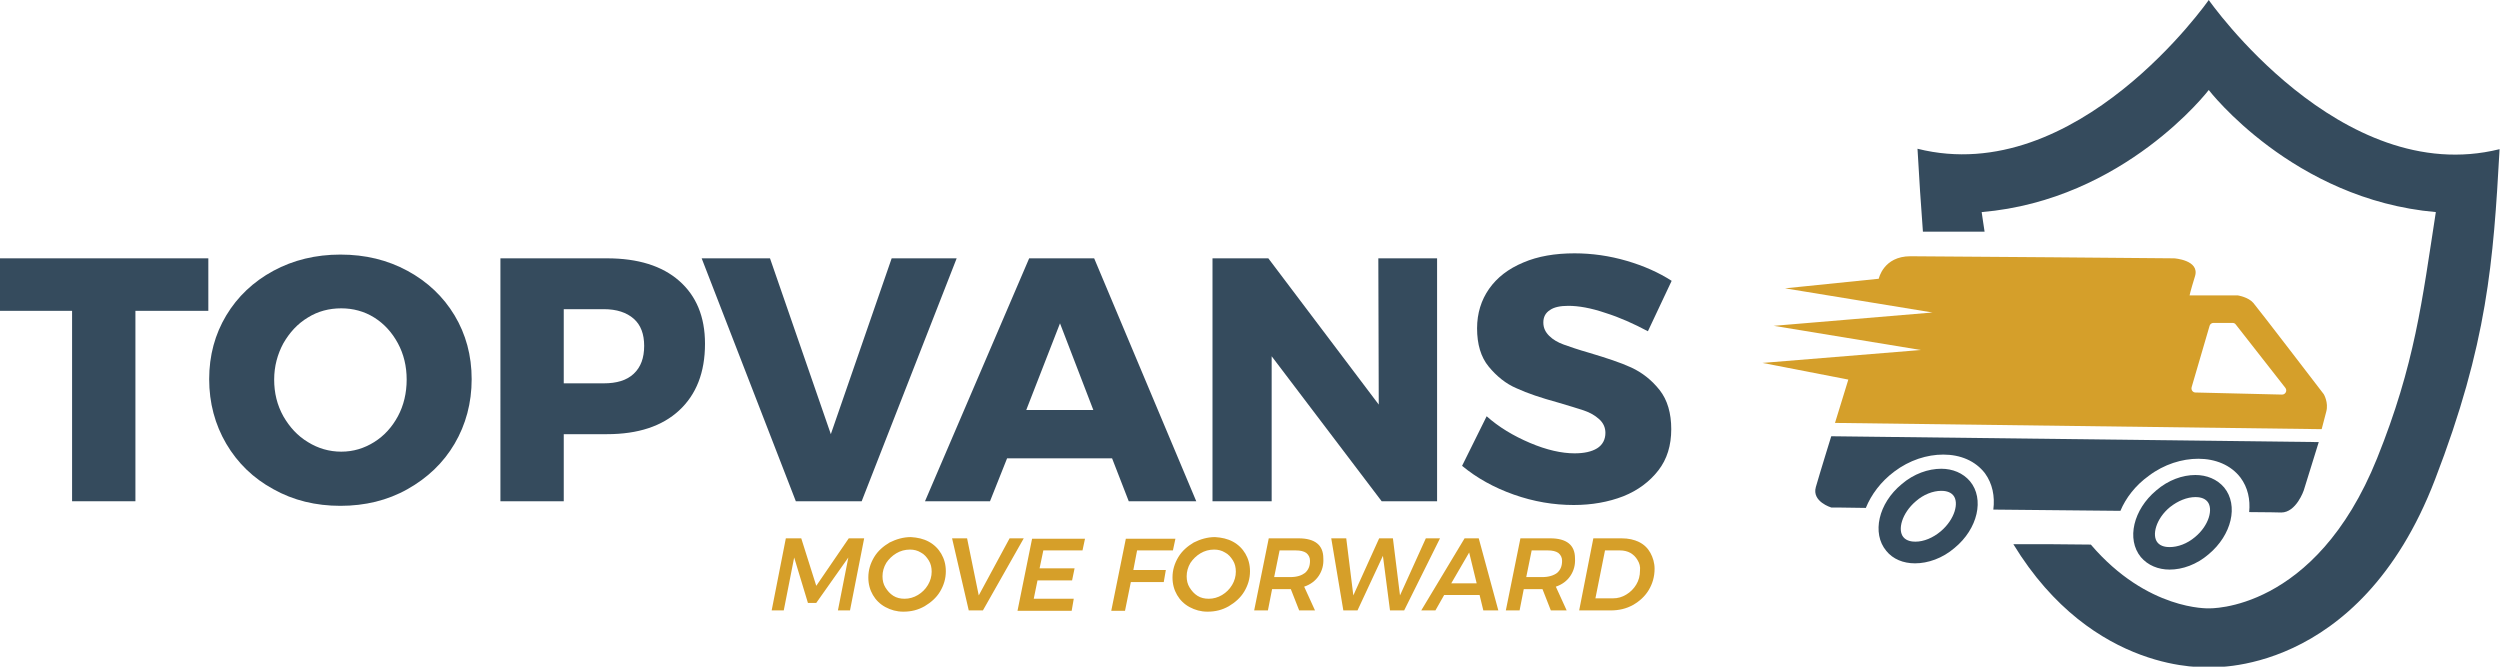
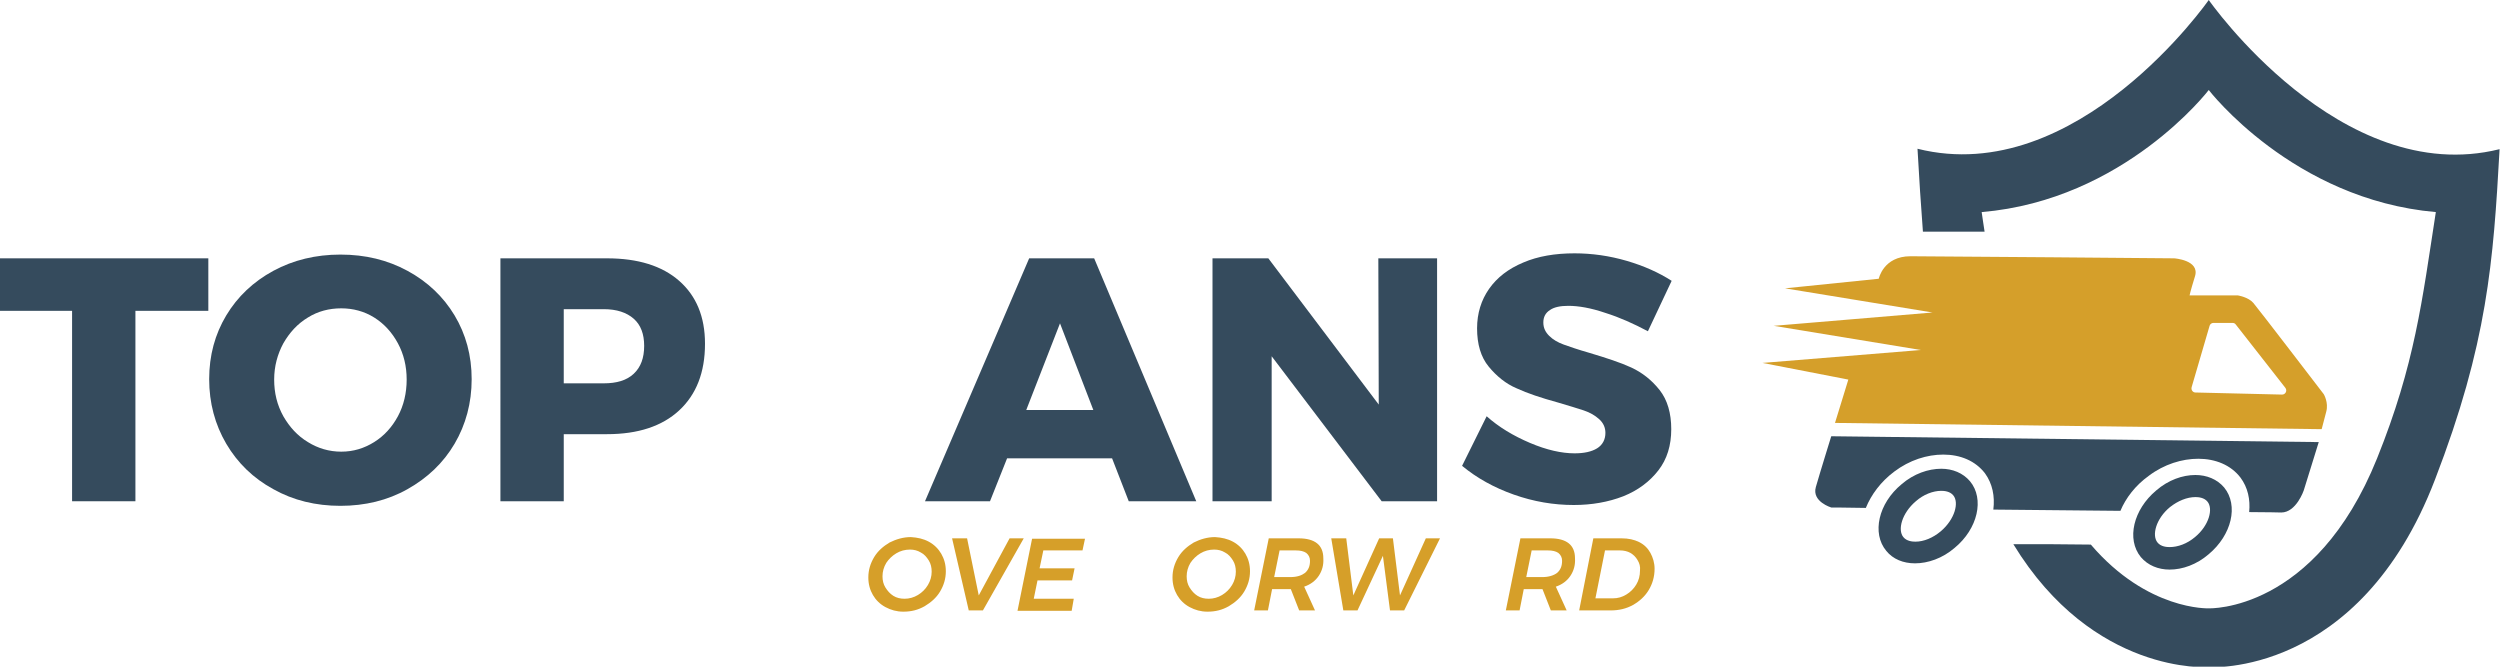
<svg xmlns="http://www.w3.org/2000/svg" version="1.1" id="Layer_1" x="0px" y="0px" viewBox="0 0 600 160" style="enable-background:new 0 0 600 160;" xml:space="preserve">
  <style type="text/css">
	.st0{fill:#354B5D;}
	.st1{fill:#D69F29;}
	.st2{fill:#D59F2A;}
</style>
  <g>
    <g>
      <path class="st0" d="M0,62h50v12.6H32.5v45.7H17.3V74.6H0V62z" />
      <path class="st0" d="M97.8,65c4.8,2.6,8.6,6.2,11.3,10.7c2.7,4.5,4.1,9.6,4.1,15.3c0,5.7-1.4,10.9-4.1,15.5    c-2.7,4.6-6.5,8.2-11.3,10.9c-4.8,2.7-10.2,4-16.1,4c-5.9,0-11.3-1.3-16.1-4c-4.8-2.6-8.6-6.3-11.3-10.9    c-2.7-4.6-4.1-9.8-4.1-15.5c0-5.7,1.4-10.8,4.1-15.3c2.7-4.5,6.5-8.1,11.3-10.7c4.8-2.6,10.2-3.9,16.1-3.9    C87.7,61.1,93,62.4,97.8,65z M73.9,76.2c-2.5,1.5-4.4,3.6-5.9,6.2c-1.4,2.6-2.2,5.5-2.2,8.7c0,3.2,0.7,6.1,2.2,8.8    c1.5,2.6,3.4,4.7,5.9,6.2c2.4,1.5,5.1,2.3,8,2.3c2.9,0,5.5-0.8,7.9-2.3c2.4-1.5,4.3-3.6,5.7-6.2c1.4-2.6,2.1-5.6,2.1-8.8    c0-3.2-0.7-6.1-2.1-8.7c-1.4-2.6-3.3-4.7-5.7-6.2c-2.4-1.5-5.1-2.2-7.9-2.2C79,74,76.3,74.7,73.9,76.2z" />
      <path class="st0" d="M163,67.4c4.1,3.6,6.2,8.6,6.2,15.1c0,6.9-2.1,12.2-6.2,16c-4.1,3.8-9.9,5.7-17.3,5.7h-10.4v16.1h-15.2V62    h25.6C153.1,62,158.9,63.8,163,67.4z M152.1,89.7c1.7-1.6,2.5-3.8,2.5-6.7c0-2.8-0.8-5-2.5-6.5c-1.7-1.5-4.1-2.3-7.2-2.3h-9.6V92    h9.6C148,92,150.4,91.3,152.1,89.7z" />
-       <path class="st0" d="M168.4,62h16.4l14.6,42.2L214,62h15.6l-22.8,58.3H191L168.4,62z" />
      <path class="st0" d="M270.9,120.3l-4-10.3h-25.2l-4.1,10.3H222L247,62h15.6l24.5,58.3H270.9z M246.3,98.4h16.1l-8-20.8L246.3,98.4    z" />
      <path class="st0" d="M330.8,62h14.1v58.3h-13.3l-26.4-34.8v34.8h-14.2V62h13.4l26.5,35.1L330.8,62z" />
      <path class="st0" d="M385.3,75.1c-3.5-1.2-6.5-1.7-8.9-1.7c-1.9,0-3.4,0.3-4.4,1c-1.1,0.7-1.6,1.7-1.6,3c0,1.3,0.5,2.3,1.4,3.2    c0.9,0.9,2.1,1.6,3.5,2.1c1.4,0.5,3.4,1.2,6.2,2c4,1.2,7.4,2.3,10,3.5s4.9,3,6.8,5.4c1.9,2.4,2.8,5.6,2.8,9.4c0,3.9-1,7.2-3.1,9.9    c-2.1,2.7-4.9,4.8-8.4,6.2c-3.6,1.4-7.6,2.1-11.9,2.1c-4.8,0-9.6-0.8-14.4-2.5c-4.8-1.7-8.9-4-12.4-6.9l5.9-11.9    c2.9,2.6,6.4,4.7,10.4,6.4c4,1.7,7.6,2.5,10.7,2.5c2.3,0,4.1-0.4,5.4-1.2c1.3-0.8,2-2.1,2-3.7c0-1.3-0.5-2.4-1.5-3.3    c-1-0.9-2.2-1.6-3.7-2.1c-1.5-0.5-3.5-1.1-6.2-1.9c-4-1.1-7.3-2.2-9.9-3.4c-2.6-1.1-4.8-2.9-6.7-5.2c-1.9-2.3-2.8-5.4-2.8-9.2    c0-3.6,1-6.8,2.9-9.5c1.9-2.7,4.6-4.8,8.2-6.3c3.5-1.5,7.6-2.2,12.3-2.2c4.2,0,8.4,0.6,12.5,1.8c4.1,1.2,7.7,2.8,10.8,4.8    l-5.7,12.1C392.1,77.7,388.8,76.2,385.3,75.1z" />
    </g>
    <g>
-       <path class="st1" d="M203.7,129.2h3.7l-3.4,17.3h-2.9l2.5-12.7l-7.7,10.9h-2l-3.3-10.9l-2.5,12.7h-2.9l3.4-17.3h3.7l3.6,11.4    L203.7,129.2z" />
      <path class="st1" d="M222.9,130c1.3,0.7,2.3,1.7,3,2.9c0.7,1.2,1.1,2.6,1.1,4.2c0,1.8-0.5,3.4-1.4,4.9c-0.9,1.5-2.2,2.6-3.7,3.5    c-1.6,0.9-3.2,1.3-5.1,1.3c-1.6,0-3-0.4-4.3-1.1c-1.3-0.7-2.3-1.7-3-2.9c-0.7-1.2-1.1-2.6-1.1-4.2c0-1.8,0.5-3.4,1.4-4.9    c0.9-1.5,2.2-2.6,3.7-3.5c1.6-0.8,3.3-1.3,5.1-1.3C220.2,129,221.6,129.3,222.9,130z M215.1,132.8c-1,0.6-1.8,1.4-2.4,2.3    c-0.6,1-0.9,2.1-0.9,3.2c0,1,0.2,1.9,0.7,2.7c0.5,0.8,1.1,1.5,1.9,2c0.8,0.5,1.7,0.7,2.7,0.7c1.1,0,2.2-0.3,3.2-0.9    c1-0.6,1.8-1.4,2.4-2.4c0.6-1,0.9-2.1,0.9-3.2c0-1-0.2-1.9-0.7-2.7c-0.5-0.8-1.1-1.5-1.9-1.9c-0.8-0.5-1.7-0.7-2.6-0.7    C217.2,131.9,216.1,132.2,215.1,132.8z" />
      <path class="st1" d="M242.3,129.2h3.4l-9.8,17.3h-3.4l-4-17.3h3.6l2.8,13.7L242.3,129.2z" />
      <path class="st1" d="M259.8,132.1h-9.4l-0.9,4.3h8.4l-0.6,2.9H249l-0.9,4.4h9.6l-0.5,2.9h-13l3.5-17.3h12.7L259.8,132.1z" />
-       <path class="st1" d="M281.5,132.1h-8.6l-0.9,4.7h7.8l-0.5,2.9h-7.9l-1.4,6.9h-3.3l3.5-17.3h11.9L281.5,132.1z" />
      <path class="st1" d="M295.9,130c1.3,0.7,2.3,1.7,3,2.9c0.7,1.2,1.1,2.6,1.1,4.2c0,1.8-0.5,3.4-1.4,4.9c-0.9,1.5-2.2,2.6-3.7,3.5    c-1.6,0.9-3.2,1.3-5.1,1.3c-1.6,0-3-0.4-4.3-1.1c-1.3-0.7-2.3-1.7-3-2.9c-0.7-1.2-1.1-2.6-1.1-4.2c0-1.8,0.5-3.4,1.4-4.9    c0.9-1.5,2.2-2.6,3.7-3.5c1.6-0.8,3.3-1.3,5.1-1.3C293.2,129,294.6,129.3,295.9,130z M288.1,132.8c-1,0.6-1.8,1.4-2.4,2.3    c-0.6,1-0.9,2.1-0.9,3.2c0,1,0.2,1.9,0.7,2.7c0.5,0.8,1.1,1.5,1.9,2c0.8,0.5,1.7,0.7,2.7,0.7c1.1,0,2.2-0.3,3.2-0.9    c1-0.6,1.8-1.4,2.4-2.4c0.6-1,0.9-2.1,0.9-3.2c0-1-0.2-1.9-0.7-2.7c-0.5-0.8-1.1-1.5-1.9-1.9c-0.8-0.5-1.7-0.7-2.6-0.7    C290.2,131.9,289.1,132.2,288.1,132.8z" />
      <path class="st1" d="M316.5,138.2c-0.8,1.2-2,2.1-3.5,2.6l2.6,5.7h-3.8l-2-5.1c-0.1,0-0.3,0-0.6,0h-3.9l-1,5.1H301l3.5-17.3h7.2    c1.9,0,3.4,0.4,4.4,1.2c1,0.8,1.5,2,1.5,3.6C317.7,135.6,317.3,137,316.5,138.2z M313.2,137.5c0.8-0.7,1.2-1.6,1.2-2.9    c0-0.8-0.3-1.4-0.9-1.9c-0.6-0.4-1.4-0.6-2.5-0.6h-3.9l-1.3,6.4h3.9C311.3,138.5,312.4,138.1,313.2,137.5z" />
      <path class="st1" d="M342.2,129.2h3.4l-8.6,17.3h-3.4l-1.7-13.1l-6.1,13.1h-3.4l-2.9-17.3h3.6l1.7,13.7l6.2-13.7l3.3,0l1.7,13.7    L342.2,129.2z" />
-       <path class="st1" d="M356,146.5l-0.9-3.7h-8.5l-2.1,3.7h-3.4l10.4-17.3h3.4l4.7,17.3H356z M348.3,140h6.1l-1.8-7.4L348.3,140z" />
      <path class="st1" d="M376.9,138.2c-0.8,1.2-2,2.1-3.5,2.6l2.6,5.7h-3.8l-2-5.1c-0.1,0-0.3,0-0.6,0h-3.9l-1,5.1h-3.3l3.5-17.3h7.2    c1.9,0,3.4,0.4,4.4,1.2c1,0.8,1.5,2,1.5,3.6C378.1,135.6,377.7,137,376.9,138.2z M373.7,137.5c0.8-0.7,1.2-1.6,1.2-2.9    c0-0.8-0.3-1.4-0.9-1.9c-0.6-0.4-1.4-0.6-2.5-0.6h-3.9l-1.3,6.4h3.9C371.7,138.5,372.9,138.1,373.7,137.5z" />
      <path class="st1" d="M393.4,130.1c1.2,0.6,2.1,1.5,2.7,2.6c0.6,1.1,1,2.4,1,3.8c0,1.9-0.5,3.6-1.4,5.1c-0.9,1.5-2.2,2.7-3.8,3.6    c-1.6,0.9-3.4,1.3-5.3,1.3H379l3.4-17.3h6.8C390.8,129.2,392.2,129.5,393.4,130.1z M393,134.4c-0.4-0.7-1-1.3-1.7-1.7    c-0.7-0.4-1.6-0.6-2.5-0.6h-3.6l-2.3,11.5h4.2c1.2,0,2.2-0.3,3.2-0.9c1-0.6,1.8-1.4,2.4-2.4c0.6-1,0.9-2.1,0.9-3.4    C393.7,136,393.5,135.2,393,134.4z" />
    </g>
    <g>
      <path class="st0" d="M530.1,0c0,0-31.6,45.3-69.9,35.7c0.4,7,0.8,13.5,1.3,19.9h14.8c-0.2-1.5-0.5-3.1-0.7-4.7    c34.3-2.9,54.5-29.3,54.5-29.3s20.2,26.3,54.5,29.3c-3.3,21.3-5,36.5-14.1,59.1c-14.9,37-40.4,36-40.4,36s-14.7,0.6-28.3-15.3    c-6.2-0.1-12.4-0.1-18.6-0.1c19.2,31.5,46.8,29.5,46.8,29.5s36.1,2.7,54.4-45c12.6-32.7,14-52.3,15.5-79.3    C561.7,45.3,530.1,0,530.1,0z" />
      <path class="st2" d="M557.7,94.6c0,0-15.7-20.5-16.9-21.9c-1.2-1.4-3.7-1.8-3.7-1.8h-11.6c0,0,0.1-0.7,1.3-4.6    c1.2-3.9-5-4.3-5-4.3s-56.8-0.5-63.3-0.5c-6.5,0-7.6,5.4-7.6,5.4l-22.5,2.3l35.4,5.8l-38.1,3.2l35.3,5.8l-38,3.1l20.6,4l-3.2,10.4    l116.8,1.5c0,0,0.5-2,1.1-4.2S557.7,94.6,557.7,94.6z M547.7,94.7l-20.8-0.5c-0.6,0-1.1-0.6-0.9-1.3l4.3-14.7    c0.1-0.4,0.5-0.7,0.9-0.7h4.6c0.3,0,0.6,0.1,0.8,0.4l11.9,15.2C549,93.8,548.5,94.7,547.7,94.7z" />
      <path class="st0" d="M465.9,117.8c0.7,0,2.1,0.1,2.9,1.1c1.4,1.7,0.4,5.7-3,8.6c-1.9,1.6-4.1,2.5-6.1,2.5c-0.7,0-2.1-0.1-2.9-1.1    c-1.4-1.7-0.4-5.7,3-8.6C461.6,118.7,463.9,117.8,465.9,117.8 M465.9,112.5c-3.1,0-6.6,1.2-9.5,3.7c-5.6,4.6-7.2,11.8-3.7,16    c1.6,2,4.1,3,6.9,3c3.1,0,6.6-1.2,9.5-3.7c5.6-4.6,7.2-11.8,3.7-16C471.1,113.5,468.6,112.5,465.9,112.5L465.9,112.5z" />
      <path class="st0" d="M526.9,119.3c0.7,0,2.1,0.1,2.9,1.1c1.4,1.7,0.4,5.7-3,8.5c-1.9,1.6-4.1,2.4-6.1,2.4c-0.7,0-2.1-0.1-2.9-1.1    c-1.4-1.7-0.4-5.7,3-8.5C522.7,120.2,524.9,119.3,526.9,119.3 M526.9,114c-3.1,0-6.5,1.2-9.4,3.7c-5.5,4.6-7.2,11.7-3.7,16    c1.7,2,4.2,3,6.9,3c3.1,0,6.5-1.2,9.4-3.7c5.5-4.6,7.2-11.7,3.7-16C532.1,115,529.6,114,526.9,114L526.9,114z" />
      <g>
        <path class="st0" d="M439.5,104.7c0,0-2.7,8.7-3.7,12.2c-1,3.5,3.7,4.9,3.7,4.9s3.1,0,8.3,0.1c1.3-3.2,3.6-6.3,6.8-8.7     c3.7-2.8,7.9-4.1,11.8-4.1c4.1,0,7.7,1.5,10,4.5c1.8,2.5,2.4,5.5,2,8.7c9.9,0.1,20.6,0.2,30.5,0.3c1.3-3.1,3.6-6.1,6.8-8.4     c3.7-2.8,8-4.1,11.9-4.1c4.1,0,7.8,1.5,10.1,4.5c1.8,2.4,2.4,5.3,2.1,8.3c4.4,0,7.2,0.1,7.7,0.1c3.6,0,5.4-5.3,5.4-5.3l3.6-11.6     L439.5,104.7z" />
      </g>
    </g>
  </g>
</svg>